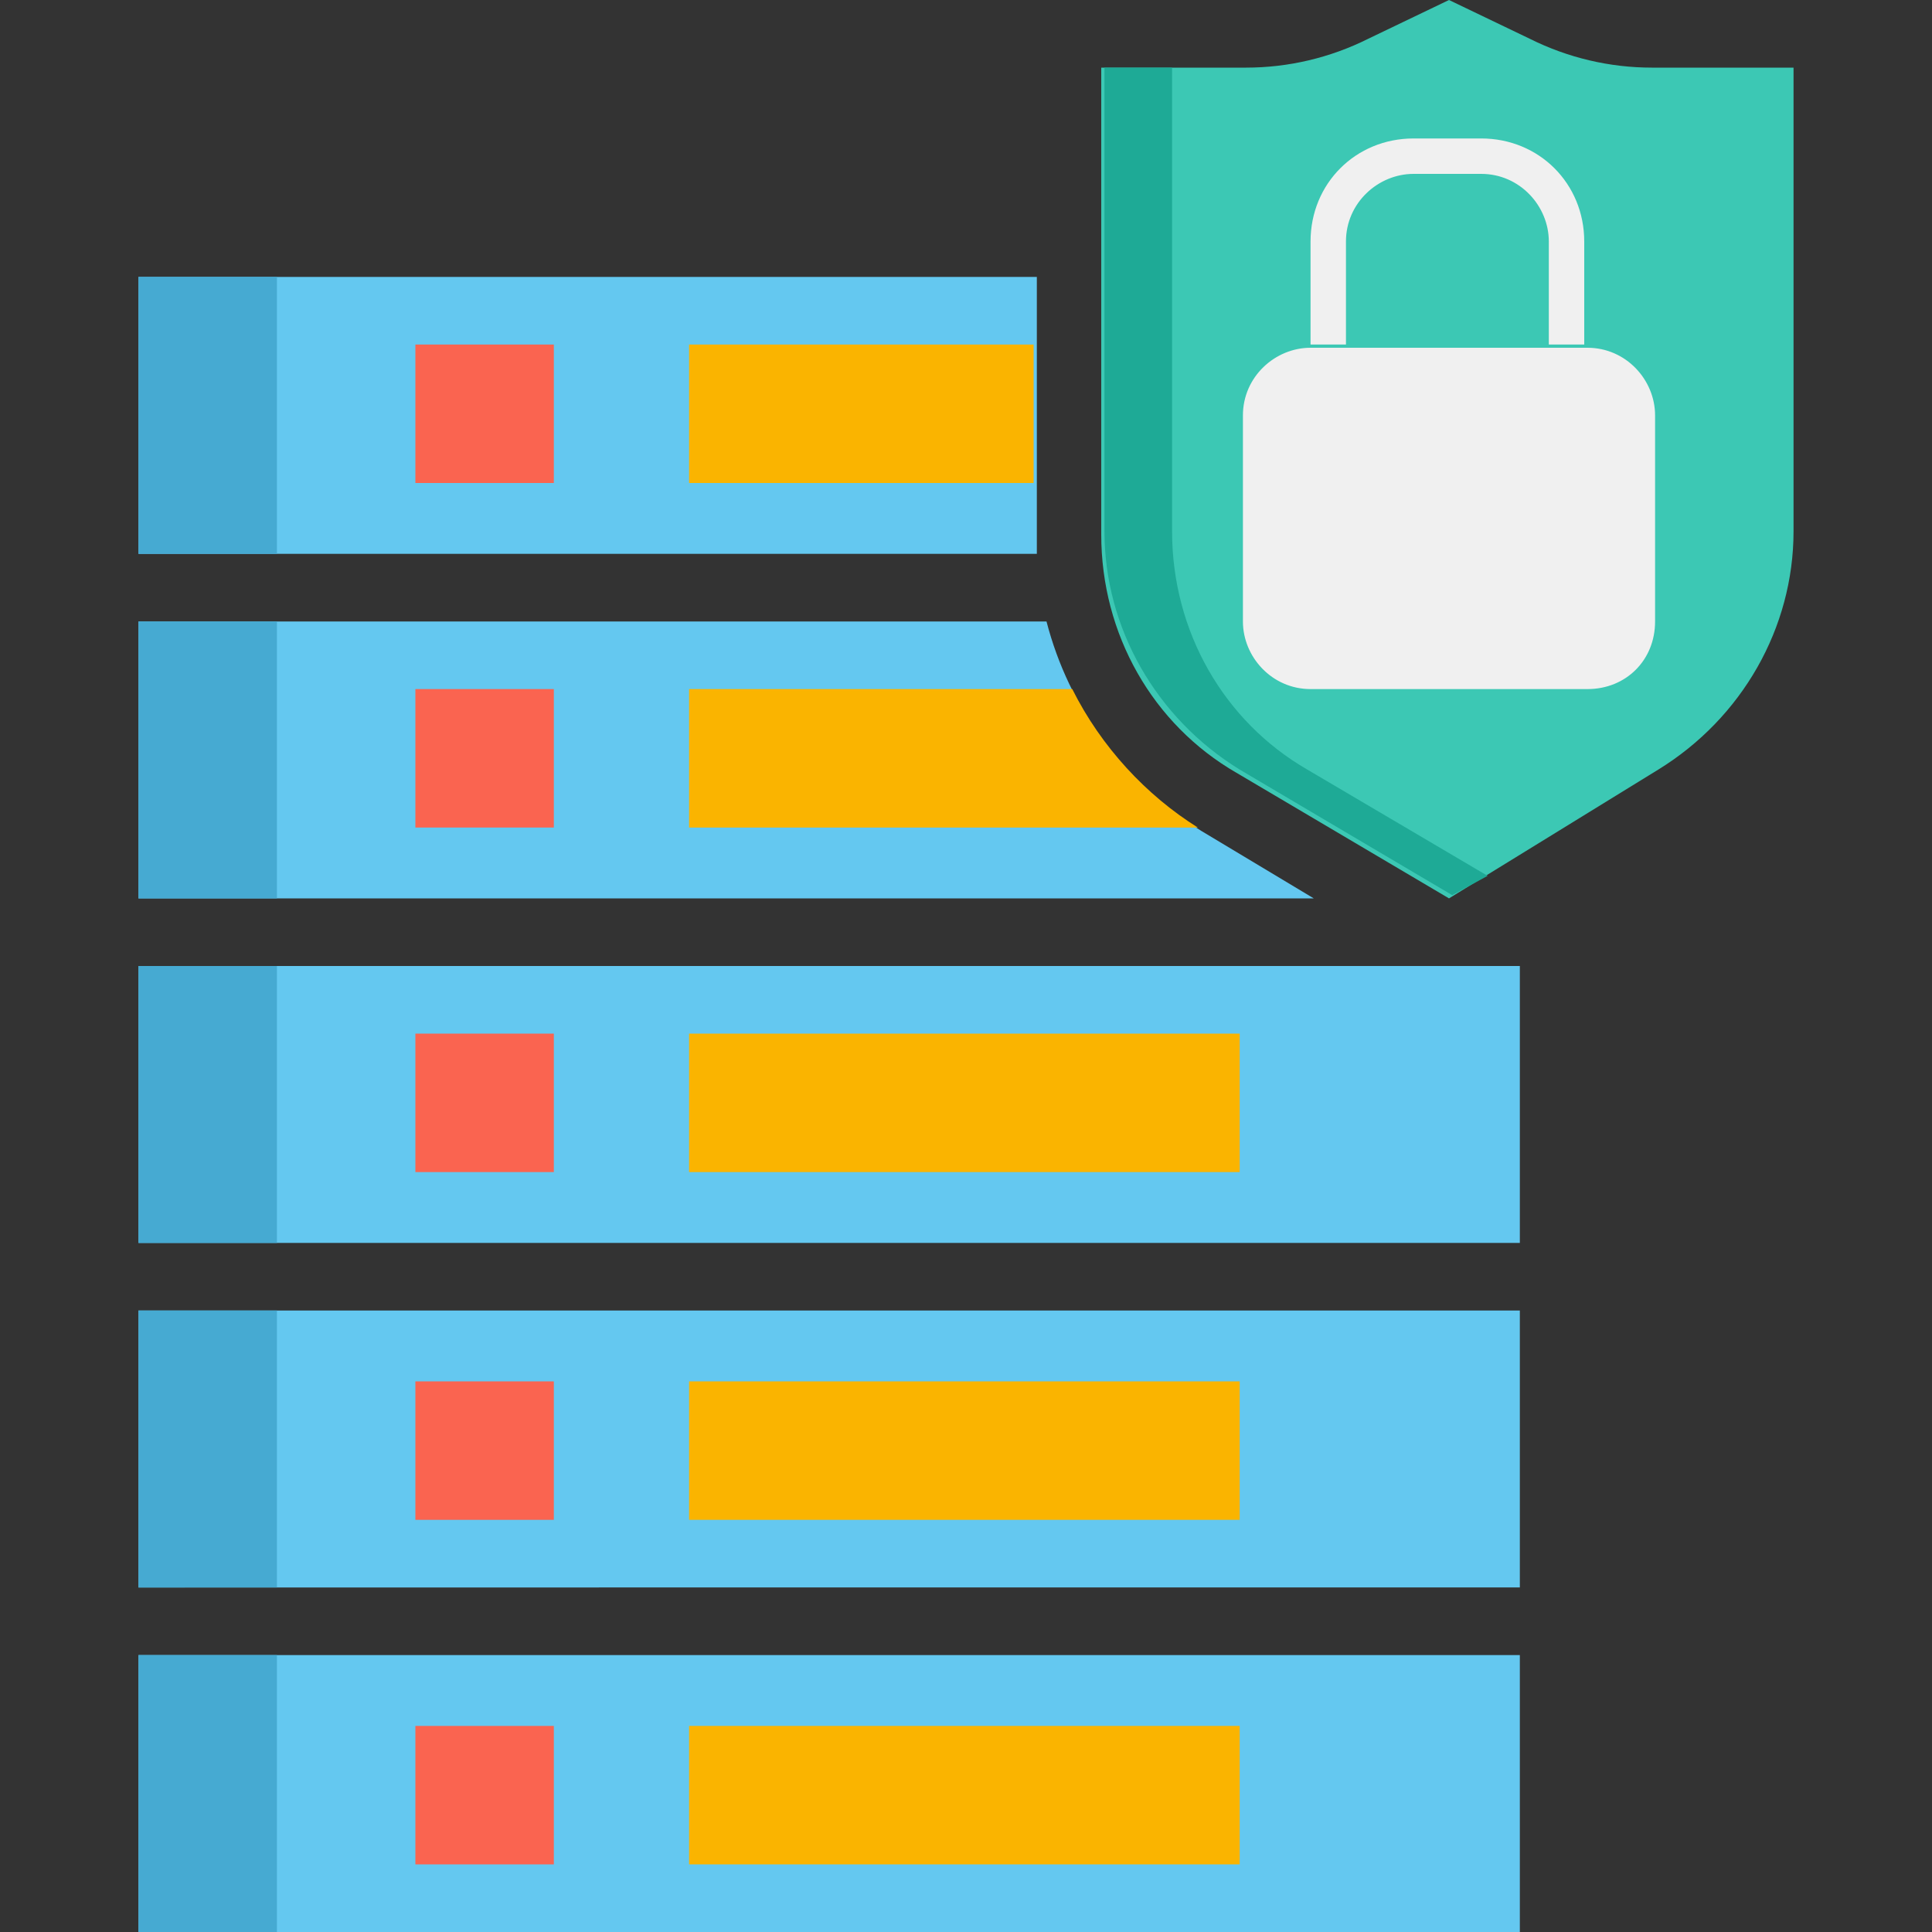
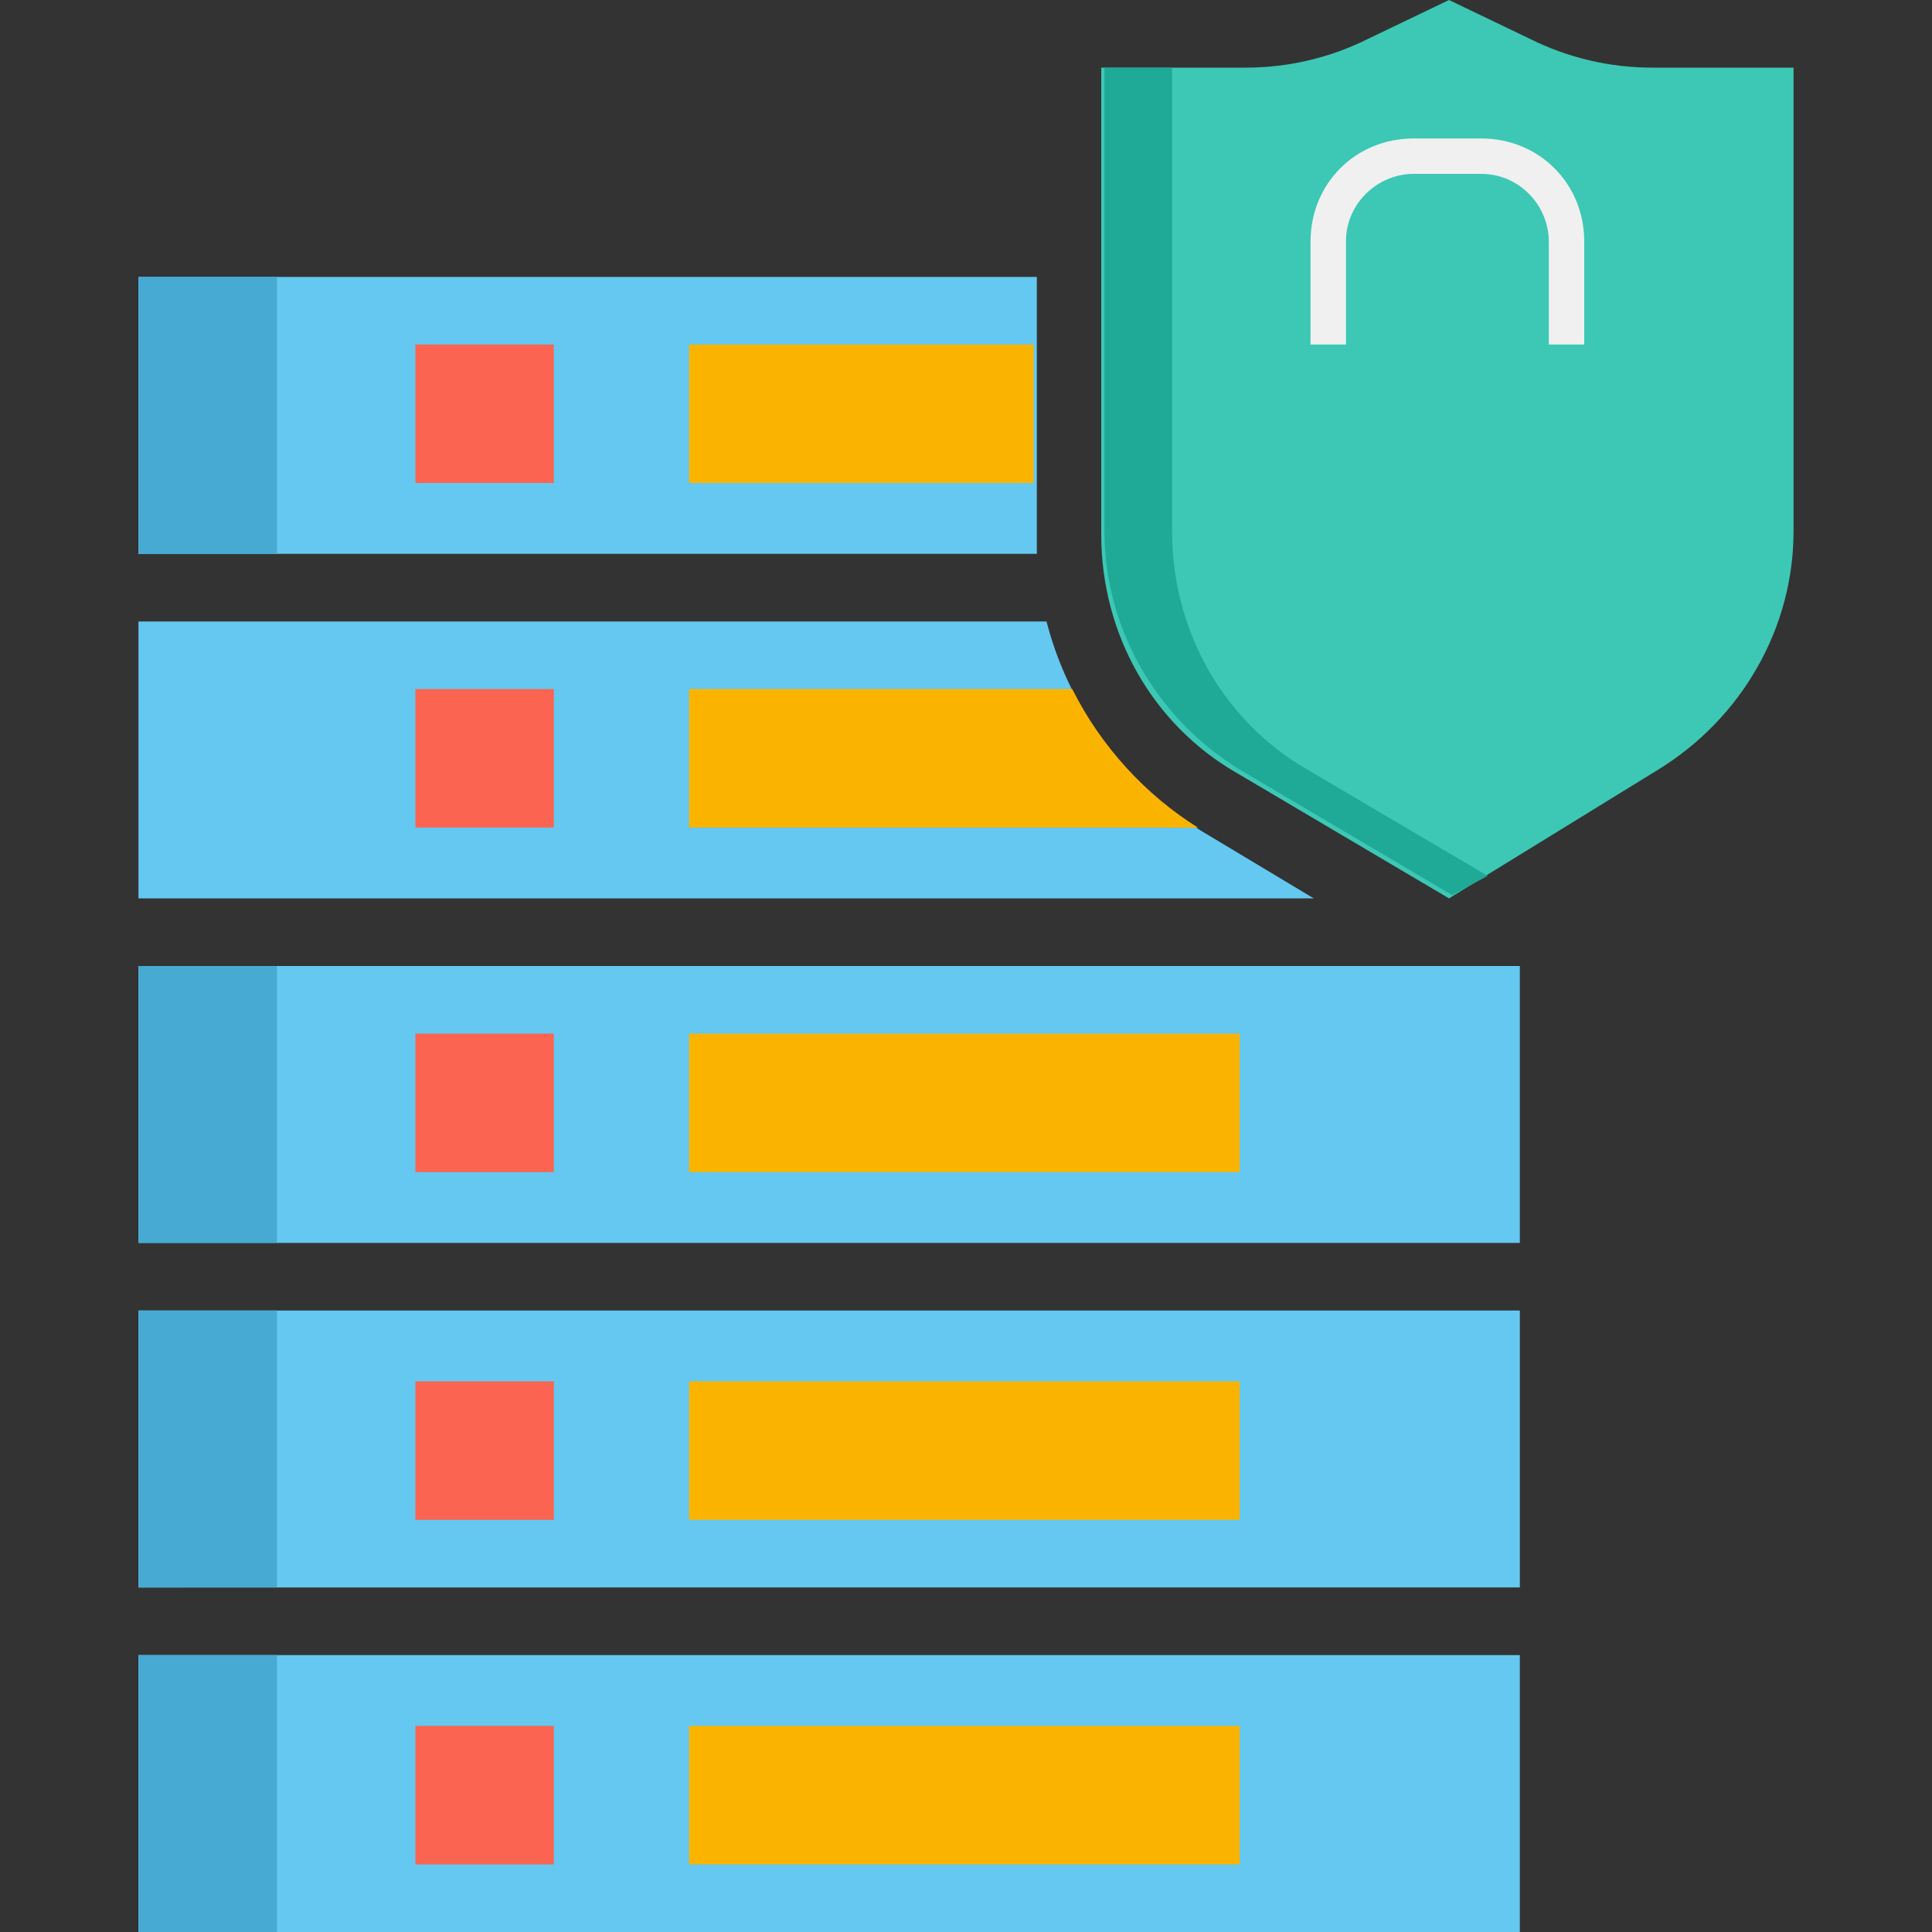
<svg xmlns="http://www.w3.org/2000/svg" version="1.1" id="Layer_1" x="0px" y="0px" width="60px" height="60px" viewBox="0 0 60 60" style="enable-background:new 0 0 60 60;" xml:space="preserve">
  <rect x="0" y="0" width="60" height="60" fill="#333333" stroke="none" />
  <style type="text/css">
	.st0{fill:#64C8F0;}
	.st1{fill:#46AAD2;}
	.st2{fill:#FA6450;}
	.st3{fill:#FAB400;}
	.st4{fill:#3CC8B4;}
	.st5{fill:#1EAA96;}
	.st6{fill:#F0F0F0;}
</style>
  <g id="Icons">
    <g>
      <path class="st0" d="M32.1,8.6H4.3v8.6h27.9c0-0.2,0-0.4,0-0.6V8.6z" />
    </g>
    <g>
      <path class="st0" d="M32.5,19.3H4.3v8.6h36.5l-3.5-2.1C34.9,24.3,33.2,22,32.5,19.3L32.5,19.3z" />
    </g>
    <g>
      <path class="st0" d="M4.3,51.4h42.9V60H4.3V51.4z" />
    </g>
    <g>
      <path class="st0" d="M4.3,40.7h42.9v8.6H4.3V40.7z" />
    </g>
    <g>
      <path class="st0" d="M4.3,30h42.9v8.6H4.3V30z" />
    </g>
    <g>
      <path class="st1" d="M4.3,8.6h4.3v8.6H4.3V8.6z" />
    </g>
    <g>
      <path class="st1" d="M4.3,51.4h4.3V60H4.3V51.4z" />
    </g>
    <g>
      <path class="st1" d="M4.3,40.7h4.3v8.6H4.3V40.7z" />
    </g>
    <g>
      <path class="st1" d="M4.3,30h4.3v8.6H4.3V30z" />
    </g>
    <g>
-       <path class="st1" d="M4.3,19.3h4.3v8.6H4.3V19.3z" />
+       <path class="st1" d="M4.3,19.3h4.3H4.3V19.3z" />
    </g>
    <g>
      <path class="st2" d="M12.9,53.6h4.3v4.3h-4.3V53.6z" />
    </g>
    <g>
      <path class="st3" d="M21.4,53.6h17.1v4.3H21.4V53.6z" />
    </g>
    <g>
      <path class="st2" d="M12.9,42.9h4.3v4.3h-4.3V42.9z" />
    </g>
    <g>
      <path class="st3" d="M21.4,42.9h17.1v4.3H21.4V42.9z" />
    </g>
    <g>
      <path class="st2" d="M12.9,32.1h4.3v4.3h-4.3V32.1z" />
    </g>
    <g>
      <path class="st3" d="M21.4,32.1h17.1v4.3H21.4V32.1z" />
    </g>
    <g>
      <path class="st2" d="M12.9,21.4h4.3v4.3h-4.3V21.4z" />
    </g>
    <g>
      <path class="st3" d="M33.3,21.4H21.4v4.3h15.8C35.6,24.7,34.2,23.2,33.3,21.4L33.3,21.4z" />
    </g>
    <g>
      <path class="st2" d="M12.9,10.7h4.3V15h-4.3V10.7z" />
    </g>
    <g>
      <path class="st3" d="M21.4,10.7h10.7V15H21.4V10.7z" />
    </g>
    <g>
      <path class="st4" d="M34.3,2.1h4.4c1.3,0,2.6-0.3,3.8-0.9L45,0l2.5,1.2c1.2,0.6,2.5,0.9,3.8,0.9h4.4v14.4c0,3-1.6,5.8-4.2,7.4    L45,27.9l-6.6-3.9c-2.6-1.5-4.2-4.3-4.2-7.4V2.1z" />
    </g>
    <g>
      <path class="st5" d="M40.6,23.9c-2.6-1.5-4.2-4.3-4.2-7.4V2.1h-2.1v14.4c0,3,1.6,5.8,4.2,7.4l6.6,3.9l1.1-0.6L40.6,23.9z" />
    </g>
    <g>
-       <path class="st6" d="M49.3,21.4h-8.6c-1.2,0-2.1-1-2.1-2.1v-6.4c0-1.2,1-2.1,2.1-2.1h8.6c1.2,0,2.1,1,2.1,2.1v6.4    C51.4,20.5,50.5,21.4,49.3,21.4z" />
-     </g>
+       </g>
    <g>
      <path class="st6" d="M41.8,10.7V7.5c0-1.2,1-2.1,2.1-2.1h2.1c1.2,0,2.1,1,2.1,2.1v3.2h1.1V7.5c0-1.8-1.4-3.2-3.2-3.2h-2.1    c-1.8,0-3.2,1.4-3.2,3.2v3.2H41.8z" />
    </g>
  </g>
</svg>